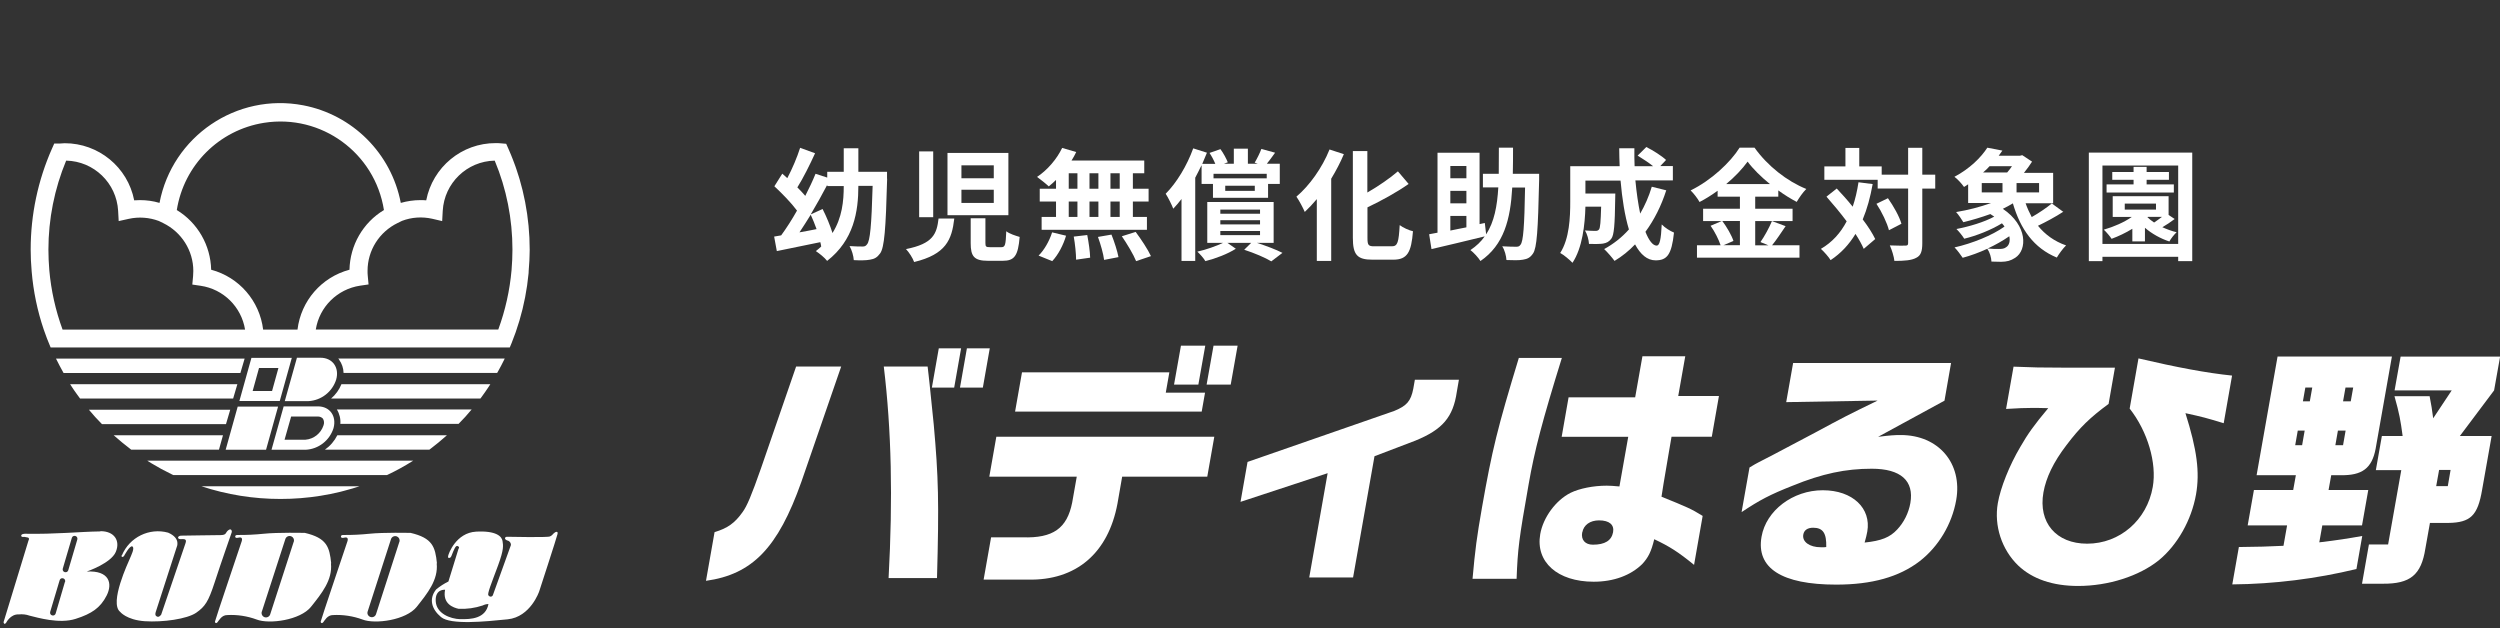
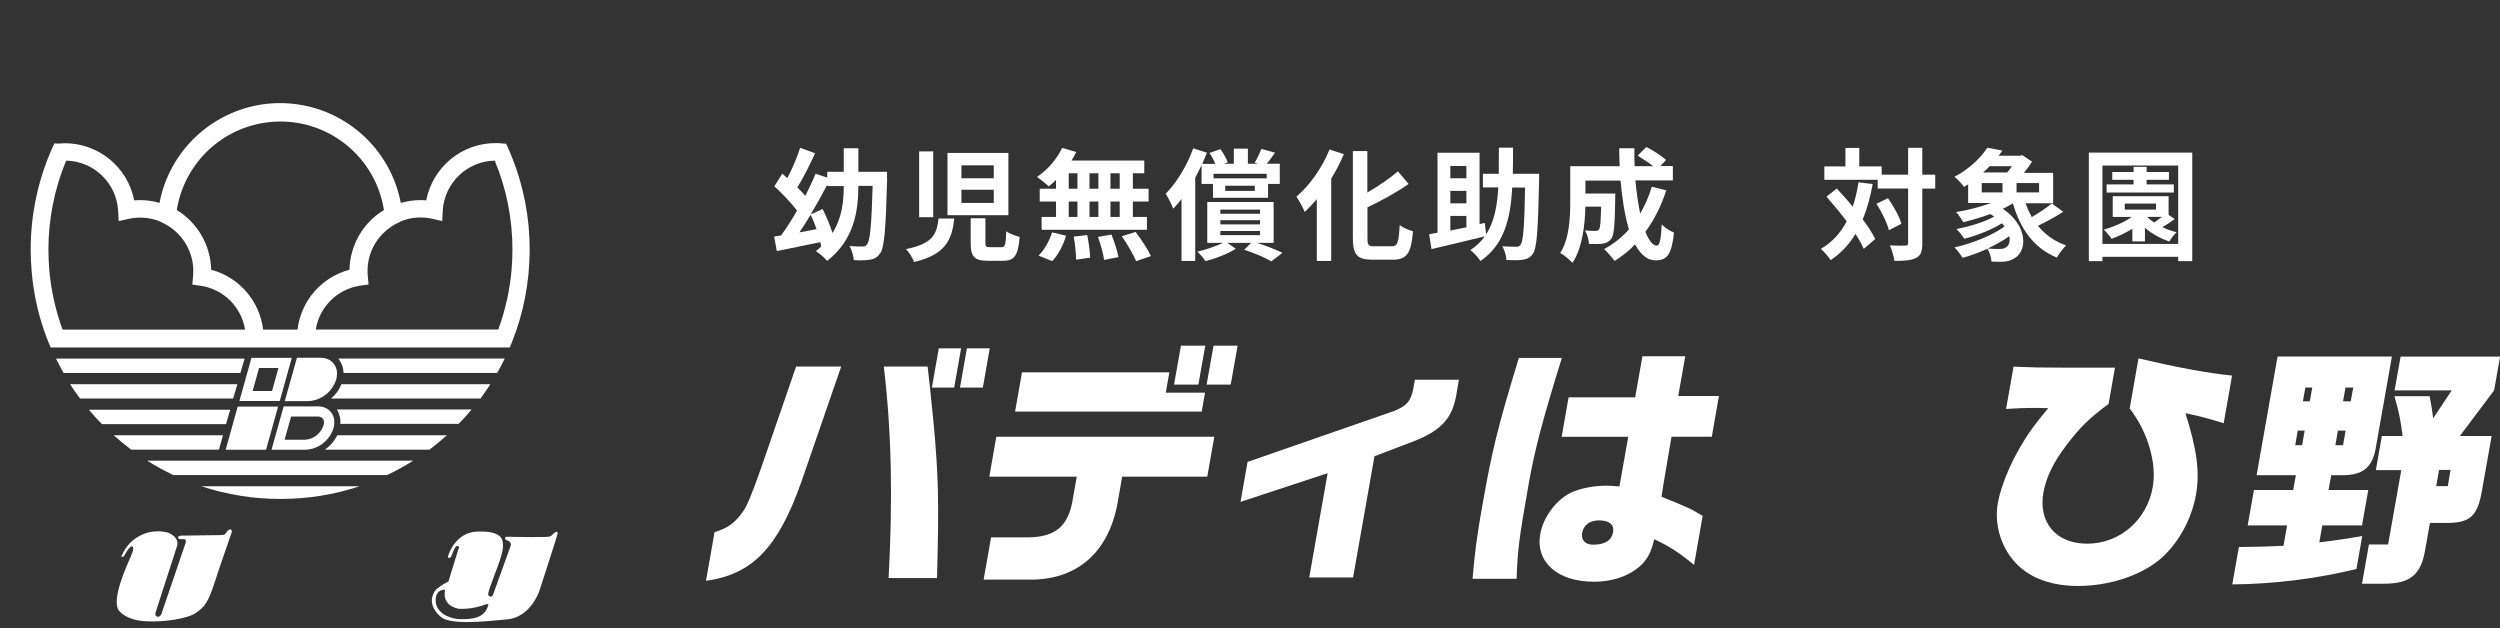
<svg xmlns="http://www.w3.org/2000/svg" id="b" viewBox="0 0 224.12 56.34">
  <rect x="0" y="0" width="224.12" height="56.34" fill="#333333" stroke="none" />
  <defs>
    <style>.h{fill:none;}.i{fill:#fff;}.j{clip-path:url(#g);}.k{clip-path:url(#d);}</style>
    <clipPath id="d">
      <rect class="h" y="9.19" width="50.37" height="47.15" />
    </clipPath>
    <clipPath id="g">
      <path class="h" d="m25.12,44.74c-12.35,0-22.37-10.01-22.38-22.36,0-5.94,2.36-11.63,6.56-15.83,8.74-8.73,22.91-8.73,31.64.01,8.73,8.74,8.73,22.91-.01,31.64-4.19,4.2-9.88,6.56-15.82,6.54Z" />
    </clipPath>
  </defs>
  <g id="c">
    <g class="k">
      <g id="e">
        <g id="f">
          <g class="j">
            <path class="h" d="m18.03,43.61h14.18c.85-.29,1.68-.62,2.48-1.01H15.54c.81.39,1.65.73,2.5,1.01Z" />
            <path class="i" d="m19.63,40.31h-7.87c-.54-.41-1.06-.84-1.57-1.29h9.8l-.36,1.29Zm-4.09,2.28h19.15c.81-.38,1.59-.81,2.35-1.29H13.2c.75.48,1.53.91,2.33,1.29Zm5.75-8.15H6.28c.28.44.58.87.9,1.29h13.72l.38-1.29Zm-.64,2.29H7.97c.37.45.76.88,1.17,1.29h11.12l.38-1.29Zm1.28-4.58H5.02c.21.43.44.86.68,1.29h15.85l.38-1.29Zm3.22,12.58c2.41,0,4.81-.38,7.1-1.14h-14.2c2.29.76,4.68,1.14,7.09,1.14h.02Zm5.25-12.48c.25.34.39.76.4,1.18h13.79c.24-.42.46-.85.68-1.29h-14.95s.06.07.09.1Zm.12,5.75h10.59c.41-.41.8-.84,1.17-1.29h-12.08c.24.39.35.85.31,1.3h0Zm-.84-2.27h13.4c.32-.42.61-.85.9-1.29h-13.37c-.2.5-.52.94-.93,1.29Zm-.55,4.58h9.37c.54-.41,1.06-.84,1.57-1.29h-9.83c-.26.52-.64.96-1.11,1.29Zm-6.59-8.23h3.62l-1.08,3.87h-3.62l1.08-3.87Zm.11,2.97h1.74l.57-2.06h-1.74l-.57,2.06Zm4.73,5.27h-3.04l1.09-3.89h3.07c1.07,0,1.69.87,1.4,1.95-.35,1.11-1.35,1.89-2.51,1.94Zm-1.87-.9h1.87c.75-.06,1.39-.57,1.62-1.28.08-.2.06-.43-.05-.61-.12-.13-.3-.2-.48-.19h-2.37l-.59,2.08Zm3.22-7.35h-2.11l-1.09,3.89h2.12c1.15-.06,2.15-.84,2.49-1.94.3-1.07-.33-1.95-1.41-1.95Zm-8.5,8.25h3.62l1.08-3.87h-3.62l-1.08,3.87Zm27.18-15.97c-.15,1.77-.52,3.51-1.09,5.19h0c-.18.55-.39,1.09-.62,1.61H4.54c-.23-.53-.43-1.06-.62-1.61h0c-.57-1.68-.93-3.42-1.08-5.19-.06-.68-.09-1.33-.09-1.98,0-3.12.65-6.21,1.92-9.07l.19-.43h.47c.18-.01.34-.03.47-.03,3.03,0,5.65,2.14,6.23,5.12.18,0,.34-.02.52-.02.59,0,1.18.08,1.75.25,1.14-5.97,6.91-9.89,12.88-8.75,4.43.85,7.9,4.31,8.75,8.75.57-.16,1.16-.25,1.75-.25.18,0,.35,0,.53.02.58-2.98,3.19-5.14,6.23-5.13.15,0,.3,0,.47.02l.47.04.19.43c1.27,2.85,1.92,5.94,1.92,9.07-.01.65-.04,1.31-.1,1.97Zm-25.44,5.2c-.33-2.04-1.94-3.63-3.98-3.93l-.75-.11.07-.76c0-.16.02-.31.02-.46,0-1.83-1.06-3.49-2.7-4.29l-.39-.19c-.86-.32-1.8-.39-2.7-.19l-.9.2-.05-.92c-.14-2.49-2.17-4.45-4.66-4.5-1.05,2.53-1.59,5.24-1.59,7.98,0,.6.03,1.22.08,1.84.16,1.82.56,3.61,1.19,5.33h16.36Zm4.7,0c.31-2.58,2.15-4.7,4.66-5.37.05-2.2,1.21-4.22,3.09-5.35-.81-5.13-5.62-8.63-10.75-7.82-4.03.64-7.18,3.79-7.82,7.82,1.87,1.14,3.03,3.16,3.08,5.35,2.51.67,4.35,2.8,4.66,5.37h3.08Zm19.27-7.17c0-2.74-.53-5.45-1.59-7.98-2.49.05-4.52,2.01-4.66,4.5l-.05.92-.9-.21c-.9-.2-1.84-.14-2.7.19l-.39.19c-1.65.8-2.7,2.46-2.7,4.29,0,.15,0,.31.02.46l.07.76-.76.11c-2.04.31-3.65,1.9-3.97,3.93h16.36c.63-1.72,1.03-3.51,1.19-5.33.05-.62.08-1.22.08-1.84h0Z" />
          </g>
-           <path class="i" d="m9,47.64c-2,.03-3.96.26-6.76.21,0,0-.34,0-.34.17s.29.11.29.11l.31.06s.18.03.05.28l-2.23,7.3s.03.31.23.06c0,0,.38-.79,1.14-.75.32-.03.65,0,.95.11.74.18,2.68.76,4.14.29,1.46-.46,2.23-1.01,2.78-2.09s.25-2.27-1.79-2.15c0,0,2.18-.74,2.61-1.76.43-1.02-.15-1.87-1.38-1.86m-3.18,4.55l-.83,2.83c-.04.14-.18.21-.32.17-.14-.04-.21-.18-.17-.32l.84-2.81c.03-.14.16-.23.3-.2.14.03.23.16.2.3,0,.02,0,.03-.01.05m1.1-3.82l-.81,2.75c-.04.14-.18.21-.32.17-.14-.04-.21-.18-.17-.32l.81-2.75c.04-.14.18-.21.32-.17.14.04.21.18.17.32" />
          <path class="i" d="m10.91,49.76s-.08.31.2.1c0,0,.53-1.01.76-.87.23.14-.11.79-.23,1.09s-1.87,3.97-.87,4.77c0,0,.56.72,2.2.84,1.64.11,3.81-.2,4.62-.76.8-.56,1.09-.99,1.66-2.74.57-1.76,1.51-4.42,1.53-4.49s-.03-.38-.31-.17c-.28.21-.13.43-.68.44-.54.02-3.26.03-3.57.05-.31.02-.34.29-.08.31.25.02.68-.11.48.4l-2.17,6.37s-.21.31-.41.15c0,0-.18-.05-.08-.38l1.88-5.82s.41-.79-.77-1.3c-1.69-.46-3.46.41-4.14,2.03" />
-           <path class="i" d="m29.69,50.5c-.15-1.48-.4-2.27-2.37-2.73,0,0-2.45-.05-3.68.08-.79.08-1.58.12-2.37.11,0,0-.21,0-.18.17s.31.05.43.05.23.08.15.34-2.4,7.1-2.4,7.21.1.2.23.05.36-.64.87-.64c.9-.05,1.8.09,2.64.4,1.12.44,3.91.06,4.87-1.14.96-1.2,1.94-2.41,1.79-3.89m-3.33-1.97l-2.11,6.51c-.05.21-.27.34-.48.29-.21-.05-.34-.27-.29-.48,0-.02.01-.04.02-.05l2.11-6.51c.08-.2.31-.3.52-.22.18.07.28.27.24.46" />
-           <path class="i" d="m39.17,50.5c-.15-1.48-.4-2.27-2.37-2.73,0,0-2.45-.05-3.68.08-.79.08-1.58.12-2.37.11,0,0-.22,0-.18.17s.31.05.43.05.23.08.15.34-2.4,7.1-2.4,7.21.1.2.23.05.36-.64.87-.64c.9-.05,1.8.09,2.65.4,1.12.44,3.91.06,4.86-1.14.95-1.2,1.94-2.41,1.79-3.89m-3.34-1.96l-2.1,6.51c-.07.21-.29.32-.5.25-.21-.07-.32-.29-.25-.49,0,0,0,0,0,0l2.1-6.51c.08-.2.31-.3.52-.22.18.07.28.27.24.46" />
          <path class="i" d="m49.64,47.81c-.09.12-.2.22-.34.28-.23.11-3.65.03-3.85.03s-.29.23.05.34c.19.04.32.22.3.41l-1.61,4.47c-.03.11-.15.17-.26.14-.05-.01-.09-.05-.12-.09-.21-.03.3-1.23.84-2.7.54-1.47.46-1.78.4-2.19s-.57-.94-2.37-.84c-1.79.1-2.48,1.97-2.51,2.2s.15.17.23.1.15-.39.36-.8c.17-.32.27-.21.36-.15s-.02.2-.02.2l-.9,2.92c-.39.19-.76.43-1.1.71-.68.85-.41,1.77.44,2.48s3.91.41,5.97.2c2.06-.21,2.83-2.51,2.83-2.51,0,0,1.56-4.78,1.64-5.13s-.25-.17-.34-.06m-8.36,7.69c-.94-.03-2.17-.52-2.22-1.63s.84-1.01.84-1.01c-.25,1.28.76,1.61,1.22,1.71.73.03,1.46-.07,2.15-.3.16-.08.34-.13.52-.13-.25,1.31-1.58,1.38-2.51,1.35" />
        </g>
      </g>
    </g>
    <path class="i" d="m64.07,47.7c1.14-.34,1.8-.8,2.5-1.79.39-.53.79-1.47,1.66-3.95l3.14-9.1h4.04l-3.57,10.34c-2.1,5.93-4.4,8.29-8.55,8.87l.77-4.37Zm19.09-14.84c.06.57.13,1.08.18,1.61l.37,3.61c.42,4.69.48,6.94.29,13.74h-4.34c.39-7.17.26-13.23-.43-18.96h3.93Zm3-1.63l-.62,3.52h-2l.62-3.52h2Zm2.57,0l-.62,3.52h-2.05l.62-3.52h2.05Z" />
    <path class="i" d="m89.31,39.15h19.55l-.63,3.58h-7.63l-.42,2.41c-.83,4.46-3.72,6.92-8.03,6.82h-3.97l.67-3.79h2.83c2.72.09,3.98-.8,4.44-3.12l.41-2.32h-7.84l.63-3.58Zm15.52-5.77l-.32,1.82h3.52l-.3,1.7h-16.73l.62-3.52h13.21Zm1.04-2.39h2.18l-.62,3.49h-2.18l.62-3.49Zm5.08,0l-.62,3.49h-2.16l.62-3.49h2.16Z" />
    <path class="i" d="m130.79,34.03l-.19,1.1c-.33,2.28-1.29,3.38-3.71,4.37l-3.67,1.4-1.92,10.87h-3.93l1.65-9.35-7.81,2.57.63-3.58,13.15-4.57c1.12-.46,1.49-.87,1.71-2l.14-.8h3.95Z" />
    <path class="i" d="m140.02,32.08c-1.76,5.67-2.45,8.29-2.98,11.33-.87,4.92-.98,5.81-1.08,8.48h-3.95c.24-2.67.38-3.72.85-6.41.91-5.17,1.38-7.08,3.3-13.39h3.86Zm5.95,7.08h-5.97l.62-3.54h5.97l.65-3.68h3.84l-.63,3.56h3.65l-.64,3.65h-3.61l-.21,1.22-.51,3.01-.18,1.15c2.27.92,2.66,1.08,3.69,1.72l-.77,4.39c-1.41-1.15-2.19-1.65-3.57-2.3-.27,1.12-.54,1.65-1.08,2.23-1.03,1.01-2.55,1.58-4.35,1.58-3.24,0-5.23-1.77-4.79-4.27.26-1.49,1.39-3.03,2.72-3.7.8-.39,2.04-.64,3.24-.64.25,0,.64.02,1.14.07l.79-4.46Zm-4.13,8.57c-.12.67.27,1.1.96,1.1,1.08,0,1.67-.37,1.81-1.12.12-.67-.34-1.06-1.26-1.06-.8,0-1.38.41-1.5,1.08Z" />
-     <path class="i" d="m160.13,36.05l.62-3.51h14.16l-.59,3.38-5.95,3.24c1.11-.14,1.52-.16,2.03-.16,3.38,0,5.55,2.53,4.97,5.83-.38,2.16-1.58,4.16-3.26,5.47-1.86,1.43-4.3,2.11-7.5,2.11-4.87,0-7.19-1.47-6.69-4.3.41-2.34,2.8-4.16,5.49-4.16s4.35,1.63,3.99,3.7c-.04.23-.13.62-.24.99,1.5-.16,2.26-.46,2.92-1.17.6-.64,1.02-1.47,1.18-2.37.35-2-.86-3.08-3.46-3.08-2.35,0-4.44.44-7.09,1.52-2.03.8-2.96,1.29-4.58,2.37l.71-4c.21-.14.79-.46.84-.48.83-.41,1.67-.87,2.51-1.31.58-.3,1.49-.78,2.48-1.31,2.69-1.45,3-1.61,5.66-2.9l-8.18.14Zm3.59,12.98c.03-1.22-.29-1.72-1.17-1.72-.5,0-.82.21-.89.62-.11.64.56,1.13,1.57,1.13h.3l.19-.02Z" />
    <path class="i" d="m189.03,36.21c-1.66,1.22-2.58,2.11-3.78,3.7-1.16,1.52-1.82,2.89-2.06,4.23-.48,2.71,1.14,4.6,3.92,4.6,2.92,0,5.36-2.11,5.88-5.08.38-2.14-.46-4.99-2.07-7.03l.79-4.5c3.42.8,6.13,1.31,8.39,1.54l-.75,4.27c-1.59-.48-1.83-.55-3.43-.9,1.03,3.26,1.3,5.28.95,7.28-.41,2.32-1.68,4.55-3.34,5.91-1.77,1.42-4.52,2.3-7.23,2.3-2.27,0-4.1-.62-5.38-1.84-1.47-1.42-2.17-3.56-1.82-5.58.24-1.38,1.03-3.38,2.02-5.05.66-1.15,1.21-1.93,2.5-3.47-.64-.02-1.12-.02-1.47-.02-.6,0-1.2.02-2.31.09l.67-3.79c1.76.07,2.44.09,4.63.09h4.46l-.57,3.26Z" />
    <path class="i" d="m205.02,47.1h-3.52l.56-3.17h3.52l.24-1.33h-3.52l1.88-10.64h10.25l-1.46,8.27c-.33,1.75-1.21,2.41-3.15,2.37h-.83l-.24,1.33h3.56l-.56,3.17h-3.56l-.27,1.52c1.74-.21,2.42-.32,3.85-.57l-.52,2.96c-3.58.87-7.38,1.35-11.13,1.38l.59-3.35c1.82-.02,2.51-.04,4-.11l.32-1.81Zm1.36-7.19l.23-1.31h-.62l-.23,1.31h.62Zm.69-3.93l.22-1.24h-.62l-.22,1.24h.62Zm2.98,3.93l.23-1.31h-.69l-.23,1.31h.69Zm.69-3.93l.22-1.24h-.69l-.22,1.24h.69Zm4.65,3.1c-.18-1.36-.29-2-.73-3.56h3.15c.18.94.2,1.08.32,1.98l1.66-2.5h-5.12l.54-3.03h8.92l-.54,3.03-3.07,4.09h2.85l-.85,4.8c-.39,2.32-1.03,2.96-3.03,2.99h-1.65l-.41,2.3c-.37,2.37-1.36,3.17-3.82,3.15h-1.86l.62-3.52h1.72l1.18-6.66h-2.28l.54-3.06h1.86Zm4.05,4.5l.25-1.45h-1.03l-.26,1.45h1.04Z" />
    <path class="i" d="m79.53,16.03c-.12,4.54-.25,6.17-.63,6.69-.27.37-.52.5-.91.56-.36.07-.89.07-1.45.04-.02-.36-.17-.9-.38-1.26.51.04.96.04,1.18.04.17,0,.28-.04.39-.2.27-.3.4-1.68.5-5.24h-1.28c0,2.3-.4,4.86-2.8,6.73-.23-.3-.67-.65-1.01-.88.17-.13.33-.27.48-.41-.02-.12-.04-.25-.08-.39-1.37.28-2.79.58-3.9.8l-.24-1.3c.2-.03.4-.07.63-.11.46-.63.96-1.4,1.42-2.22-.52-.7-1.34-1.54-2.03-2.18l.71-1.13c.14.13.29.26.45.4.45-.85.88-1.87,1.15-2.72l1.34.49c-.48,1.05-1.06,2.22-1.59,3.06.26.26.5.51.71.76.35-.68.67-1.36.92-1.98l1.05.34v-.52h1.48v-2.11h1.31v2.11h2.57v.61Zm-6.33,4.5c-.15-.43-.34-.88-.52-1.28-.35.55-.68,1.1-1.01,1.58.5-.09,1.01-.18,1.53-.29Zm.55-1.78c.34.67.67,1.46.88,2.14.87-1.38,1.01-2.88,1.01-4.21h-1.48v-.11c-.46.88-.97,1.79-1.48,2.65l1.06-.48Z" />
    <path class="i" d="m85.55,19.59c-.22,1.91-.75,3.21-3.6,3.9-.12-.35-.46-.88-.73-1.16,2.44-.48,2.76-1.37,2.92-2.74h1.4Zm-1.89-6.02v5.9h-1.26v-5.9h1.26Zm6.74.14v5.58h-5.46v-5.58h5.46Zm-4.21,2.27h2.9v-1.16h-2.9v1.16Zm0,2.21h2.9v-1.18h-2.9v1.18Zm2.15,1.38v2.21c0,.33.05.38.42.38h1c.35,0,.4-.18.45-1.43.26.22.85.41,1.2.51-.14,1.71-.48,2.14-1.51,2.14h-1.33c-1.25,0-1.55-.4-1.55-1.58v-2.23h1.33Z" />
    <path class="i" d="m94.66,16.14c-.22.21-.42.4-.64.57-.24-.23-.76-.64-1.05-.85.91-.6,1.77-1.59,2.25-2.6l1.26.37c-.12.26-.26.51-.42.76h6.52v1.14h-1.02v1.39h1.41v1.15h-1.41v1.38h1.26v1.15h-9.44v-1.15h1.29v-1.38h-1.46v-1.15h1.46v-.78Zm-1.56,6.78c.48-.46.97-1.29,1.22-2.09l1.25.3c-.24.83-.71,1.72-1.24,2.28l-1.23-.5Zm2.71-6h.78v-1.39h-.78v1.39Zm0,2.53h.78v-1.38h-.78v1.38Zm1.66,1.62c.13.66.25,1.52.26,2.03l-1.26.18c0-.52-.09-1.41-.21-2.07l1.21-.14Zm1-4.15v-1.39h-.8v1.39h.8Zm-.8,1.15v1.38h.8v-1.38h-.8Zm1.97,2.96c.26.64.53,1.49.63,2.02l-1.29.25c-.06-.52-.31-1.4-.55-2.06l1.22-.21Zm.74-5.5h-.83v1.39h.83v-1.39Zm0,2.54h-.83v1.38h.83v-1.38Zm1.43,2.72c.49.66,1.1,1.58,1.37,2.17l-1.33.45c-.23-.58-.8-1.53-1.28-2.23l1.24-.39Z" />
    <path class="i" d="m107.7,14.84c-.17.36-.36.73-.55,1.09v7.46h-1.23v-5.55c-.24.31-.49.61-.74.87-.12-.32-.47-1.03-.68-1.34.98-.98,1.91-2.52,2.47-4.07l1.23.39c-.13.33-.27.66-.42,1h1.17c-.13-.32-.32-.68-.52-.98l.98-.34c.27.36.53.86.66,1.18l-.35.13h.89v-1.35h1.26v1.35h.89l-.28-.1c.21-.35.47-.87.6-1.23l1.23.34c-.26.37-.52.71-.74.99h1.16v1.81h-1.05v1.24h-4.94v-1.24h-1.02v-1.66Zm4.97,6.93c.85.27,1.76.62,2.3.9l-1,.76c-.54-.33-1.51-.74-2.43-1.04l.63-.62h-2.14l.76.53c-.74.47-1.81.88-2.73,1.11-.15-.26-.48-.63-.72-.85.8-.18,1.69-.5,2.31-.79h-1.42v-3.66h5.95v3.66h-1.52Zm-3.88-6.19v.41h4.77v-.41h-4.77Zm.61,3.58h3.56v-.37h-3.56v.37Zm0,.96h3.56v-.38h-3.56v.38Zm0,.96h3.56v-.37h-3.56v.37Zm3.09-4.43h-2.65v.46h2.65v-.46Z" />
    <path class="i" d="m120.47,13.83c-.31.74-.7,1.48-1.13,2.19v7.37h-1.29v-5.54c-.35.42-.72.81-1.08,1.15-.14-.33-.51-1.04-.75-1.37,1.17-.99,2.31-2.58,2.97-4.23l1.28.42Zm4.31,8.25c.52,0,.61-.37.7-1.9.3.23.85.48,1.19.55-.15,1.87-.49,2.55-1.77,2.55h-1.86c-1.37,0-1.76-.43-1.76-1.97v-7.77h1.3v3.72c1.02-.59,2.02-1.28,2.74-1.9l.96,1.13c-1.08.76-2.42,1.49-3.69,2.1v2.74c0,.64.08.75.6.75h1.6Z" />
    <path class="i" d="m137.98,16.18c-.1,4.45-.2,6.05-.55,6.55-.25.37-.51.49-.9.55-.35.07-.91.05-1.48.03-.02-.35-.15-.89-.38-1.23.53.03,1.02.04,1.26.04.17,0,.28-.03.38-.18.25-.29.35-1.64.41-5.13h-1.15c-.16,2.87-.75,5.15-2.85,6.59-.2-.32-.6-.75-.9-.98.53-.36.96-.76,1.28-1.23-1.66.41-3.44.83-4.77,1.14l-.21-1.33c.22-.04.48-.09.75-.14v-7.17h3.77v6.4l.47-.1.12,1.02c.73-1.13.99-2.53,1.09-4.21h-1.38v-1.22h1.42c.01-.74.01-1.51.01-2.34h1.27c0,.81,0,1.6-.02,2.34h2.36v.58Zm-7.96-1.3v1.1h1.44v-1.1h-1.44Zm1.44,2.23h-1.44v1.12h1.44v-1.12Zm-1.44,3.56c.46-.09.94-.2,1.44-.29v-1.02h-1.44v1.31Z" />
    <path class="i" d="m149.38,17.05c-.45,1.41-1.09,2.67-1.87,3.73.31.78.66,1.24,1.01,1.24.26,0,.39-.54.45-1.9.29.3.75.59,1.1.73-.21,2.01-.64,2.49-1.65,2.49-.76,0-1.36-.54-1.84-1.43-.55.58-1.16,1.07-1.84,1.48-.2-.28-.66-.81-.93-1.06.84-.46,1.59-1.05,2.22-1.76-.37-1.23-.61-2.75-.75-4.38h-3.15v1.16h2.68s-.01.34-.01.49c-.03,2.28-.1,3.25-.35,3.56-.21.28-.42.38-.75.44-.28.04-.75.04-1.25.03-.02-.38-.16-.88-.36-1.21.39.03.76.04.93.04.15,0,.24-.02.33-.13.11-.15.15-.67.19-2.04h-1.41c-.04,1.59-.27,3.7-1.16,5.03-.23-.25-.8-.73-1.1-.88.83-1.3.9-3.19.9-4.61v-3.17h4.43c-.02-.53-.04-1.06-.04-1.61h1.36c-.01.54,0,1.08.02,1.61h1.66c-.4-.33-.95-.67-1.39-.95l.78-.77c.6.3,1.39.8,1.77,1.16l-.52.55h1.13v1.28h-3.36c.1,1.09.25,2.11.43,2.98.42-.73.78-1.53,1.04-2.41l1.29.32Z" />
-     <path class="i" d="m160.08,20.27c-.41.6-.84,1.26-1.22,1.72h2.46v1.11h-9.19v-1.11h2.12c-.16-.49-.52-1.22-.9-1.75l.99-.42h-1.66v-1.11h3.3v-1.08h-2v-.53c-.51.37-1.06.72-1.62,1.01-.16-.3-.52-.77-.8-1.04,1.85-.9,3.58-2.53,4.39-3.83h1.34c1.17,1.64,2.92,3.01,4.64,3.7-.33.33-.62.76-.86,1.16-.54-.28-1.11-.64-1.65-1.03v.56h-2.07v1.08h3.35v1.11h-3.35v2.17h1.18l-.71-.29c.36-.51.79-1.3,1.03-1.88l1.24.46Zm-5.68-.46c.41.55.84,1.29,1,1.79l-.89.38h1.47v-2.17h-1.58Zm4.27-3.31c-.8-.65-1.52-1.36-2-2.01-.47.65-1.14,1.36-1.92,2.01h3.92Z" />
    <path class="i" d="m167.88,16.51c-.21,1.17-.5,2.23-.89,3.16.48.63.87,1.24,1.12,1.76l-1.03.88c-.17-.39-.42-.85-.74-1.34-.58.96-1.31,1.74-2.23,2.35-.15-.26-.6-.77-.87-1.01,1.01-.59,1.76-1.42,2.31-2.47-.58-.77-1.22-1.54-1.81-2.21l.92-.73c.47.5.97,1.05,1.43,1.63.23-.67.4-1.4.52-2.19l1.26.16Zm5.61.4h-1.16v4.89c0,.73-.13,1.11-.54,1.31-.41.23-1.05.28-1.96.28-.04-.38-.23-1-.41-1.39.61.03,1.2.02,1.38.02.2,0,.26-.05.26-.23v-4.89h-2.73v-.78h-4.78v-1.2h1.89v-1.66h1.24v1.66h2.01v.74h2.37v-2.41h1.27v2.41h1.16v1.24Zm-4.24.86c.51.72,1.03,1.65,1.21,2.29l-1.12.58c-.16-.64-.63-1.63-1.12-2.37l1.03-.5Z" />
    <path class="i" d="m184.99,18.97c-.72.47-1.58.93-2.29,1.27.64.79,1.48,1.4,2.52,1.76-.27.26-.64.76-.83,1.09-2.06-.85-3.26-2.54-3.94-4.86-.28.17-.59.34-.9.49,2.21,1.49,2.21,3.68,1.11,4.39-.42.27-.74.35-1.26.36-.26,0-.58-.01-.87-.02-.02-.36-.14-.81-.37-1.15-.73.34-1.5.62-2.21.81-.17-.26-.5-.7-.73-.93,1.56-.35,3.39-1.08,4.48-1.87-.07-.1-.14-.2-.23-.29-.98.6-2.27,1.11-3.38,1.38-.16-.26-.47-.65-.7-.87,1.15-.22,2.49-.62,3.39-1.11-.11-.08-.23-.15-.35-.23-.8.29-1.65.54-2.42.73-.13-.22-.45-.7-.65-.91,1.05-.17,2.18-.46,3.13-.81h-2.05v-1.68c-.12.09-.24.16-.37.24-.19-.28-.59-.72-.86-.91,1.38-.73,2.38-1.73,2.95-2.61l1.35.26c-.11.15-.22.3-.33.46h1.91l.2-.05.88.58c-.2.31-.45.67-.73,1.01h2.62v2.72h-2.47c.15.43.34.85.55,1.24.64-.36,1.34-.84,1.8-1.22l1.04.76Zm-7.33-1.72h1.86v-.84h-1.86v.84Zm.7-2.35c-.17.2-.37.38-.58.56h2.16c.15-.17.3-.37.43-.56h-2.02Zm1.77,6.28c-.58.4-1.25.78-1.94,1.1.37.04.73.04,1,.04s.49-.02.66-.16c.26-.16.38-.53.28-.98Zm2.67-4.77h-2.02v.84h2.02v-.84Z" />
    <path class="i" d="m196.53,13.68v9.73h-1.26v-.39h-6.79v.39h-1.22v-9.73h9.27Zm-1.26,8.19v-7.03h-6.79v7.03h6.79Zm-.31-2.24c-.35.27-.75.53-1.11.74.4.18.85.35,1.28.45-.22.2-.52.58-.65.83-.79-.26-1.58-.7-2.19-1.23v1.22h-1.13v-1.13c-.6.37-1.24.67-1.86.9-.13-.21-.48-.62-.7-.82.89-.26,1.81-.65,2.51-1.14h-1.71v-1.86h5.01v1.68l.54.36Zm-.07-2.37h-6.04v-.73h2.42v-.41h-1.91v-.7h1.91v-.46h1.17v.46h2v.7h-2v.41h2.44v.73Zm-4.41,1.53h2.8v-.54h-2.8v.54Zm2.03.68c.17.16.37.33.6.48.23-.15.48-.34.71-.51h-1.27l-.03.03Z" />
  </g>
</svg>